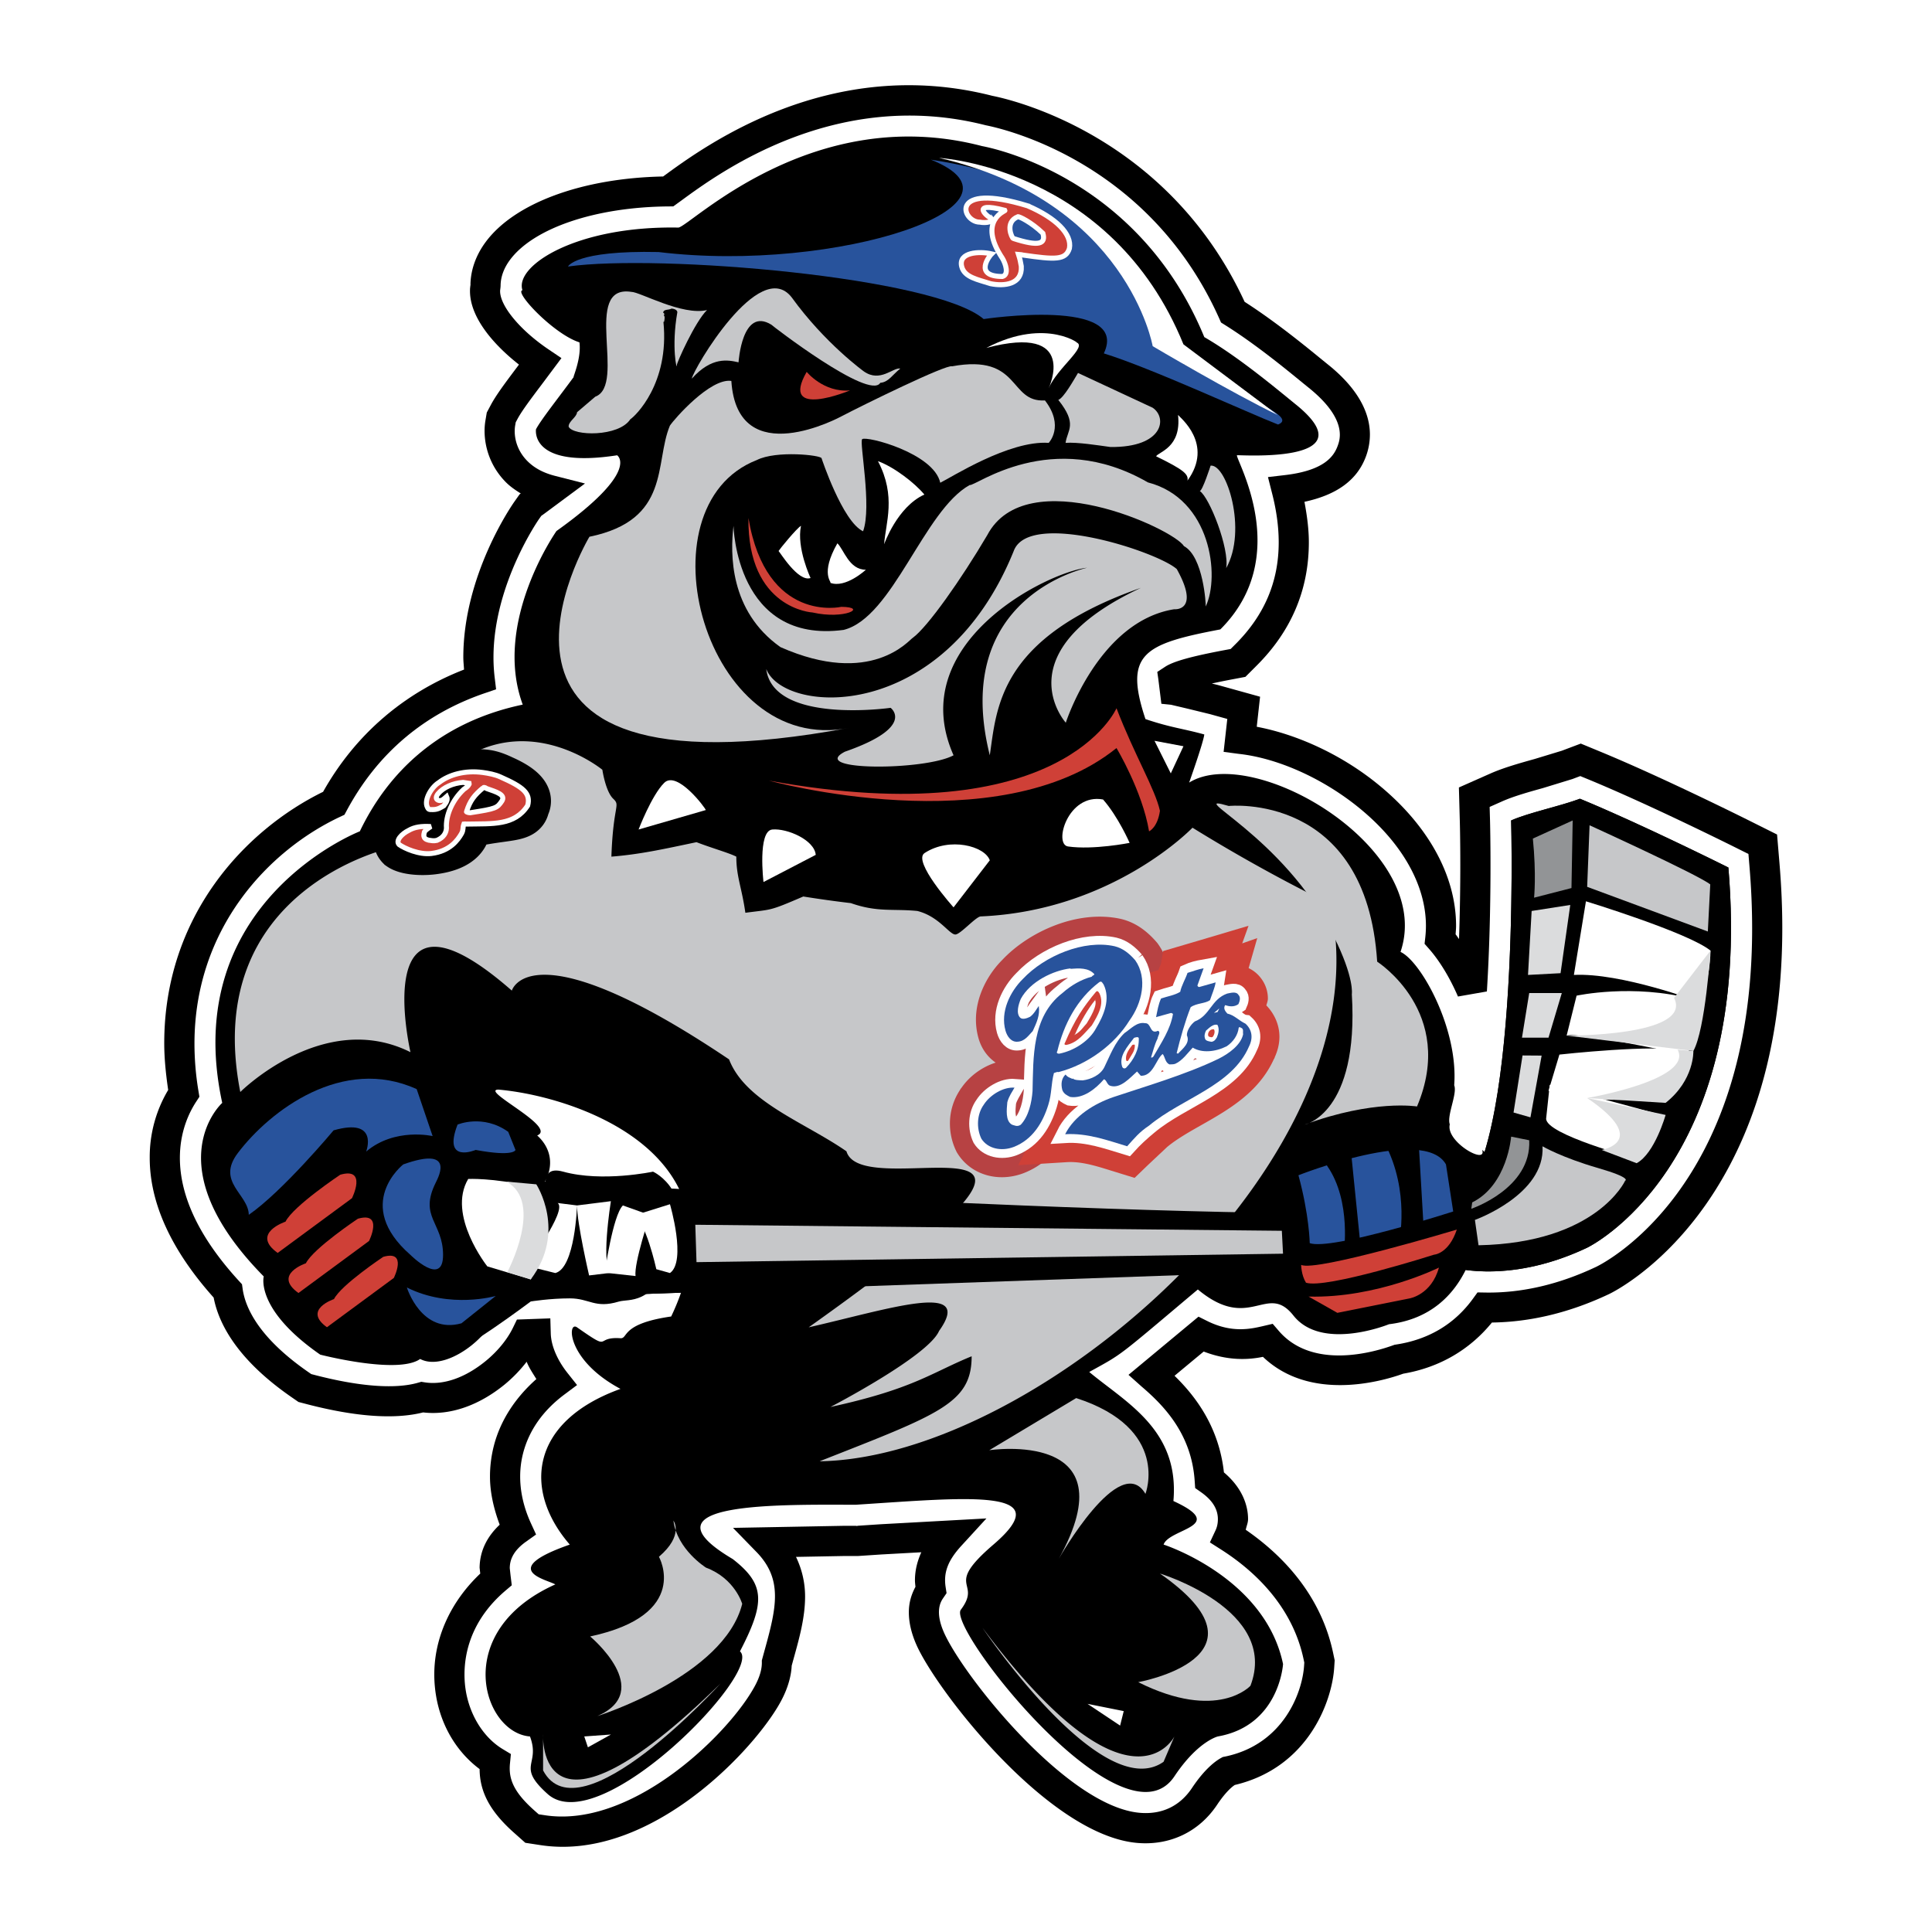
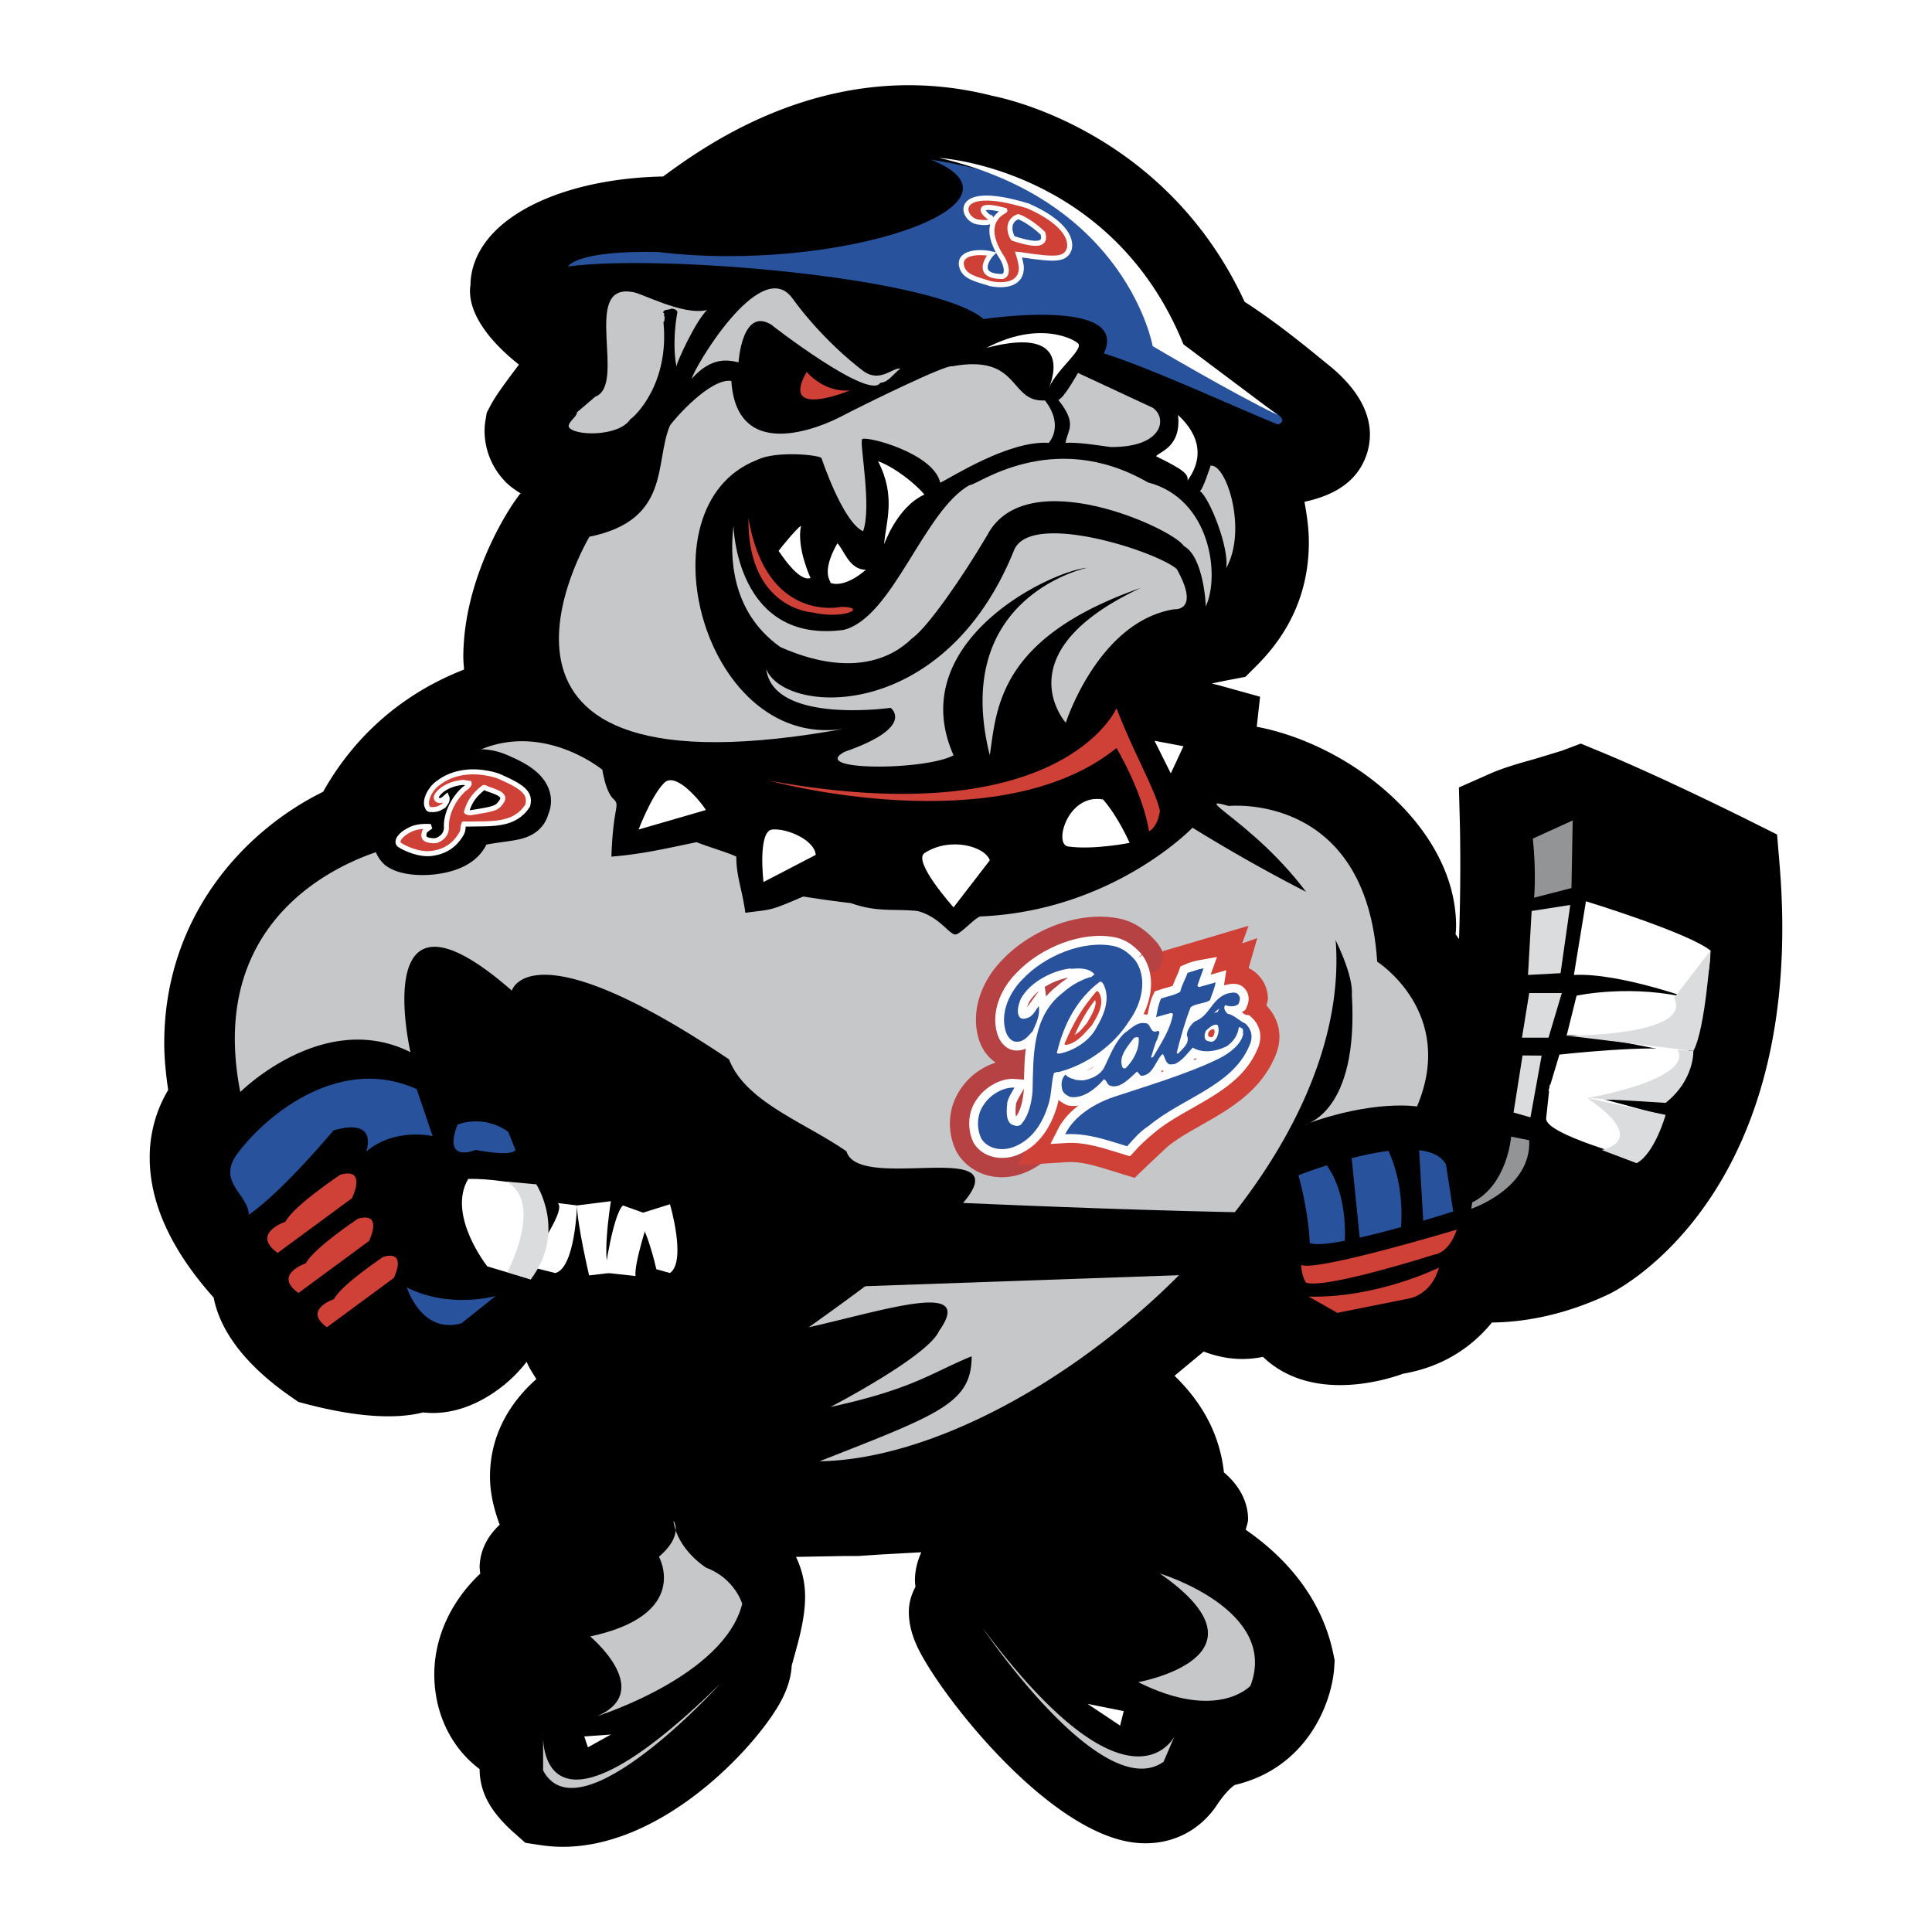
<svg xmlns="http://www.w3.org/2000/svg" width="2500" height="2500" viewBox="0 0 192.756 192.756">
  <g fill-rule="evenodd" clip-rule="evenodd">
    <path fill="#fff" d="M0 0h192.756v192.756H0V0z" />
    <path d="M66.232 17.555c.003-.001-.039.027-.073.053-8.07.162-14.836 2.645-17.717 6.555-.984 1.335-1.505 2.836-1.506 4.338l.017-.22-.055.488c-.005.09-.007.181-.007.271 0 2.629 2.33 5.329 4.886 7.336a3.9 3.9 0 0 0-.06.081c-1.409 1.871-2.233 2.979-2.76 3.968l-.39.731-.139.82a6.257 6.257 0 0 0-.082 1.018c0 1.575.549 3.519 2.117 5.108.435.441.957.795 1.495 1.132l-.12.085-.501.711c-.226.317-5.112 7.321-5.112 15.548 0 .404.048.816.072 1.226-6.022 2.343-10.869 6.508-14.062 12.195-7.782 3.816-15.849 12.381-15.849 25.083 0 1.493.158 3.062.393 4.665a13.048 13.048 0 0 0-1.841 6.775c0 4.541 2.168 9.227 6.379 13.938.476 2.486 2.225 6.085 7.711 9.895l.751.52.881.23c4.876 1.263 8.746 1.522 11.556.811 2.659.314 5.542-.663 8.159-2.806a14.037 14.037 0 0 0 2.171-2.248c.228.589.613 1.152.967 1.728-2.093 1.854-3.573 4.103-4.23 6.617a12.35 12.35 0 0 0-.397 3.119c0 1.588.376 3.2.968 4.795-1.283 1.206-1.98 2.635-2.005 4.286l.066.59c-2.921 2.765-4.586 6.352-4.586 10.067 0 .733.064 1.471.191 2.208.526 3.021 2.109 5.572 4.331 7.229.015 2.31 1.071 4.254 3.43 6.35l1.13 1.005 1.495.229c10.562 1.627 20.695-8.8 23.695-13.806.371-.62 1.294-2.217 1.387-4.097l.224-.814c.539-1.938 1.112-4.004 1.112-6.083 0-1.323-.283-2.65-.906-3.953l4.741-.088h1.424l2.368-.156 3.968-.219c-.363.817-.634 1.73-.634 2.804 0 .206.031.429.051.644-.357.672-.66 1.479-.66 2.545 0 .939.216 2.036.78 3.295 2.077 4.624 13.2 18.978 22.038 19.714 3.25.271 6.145-1.119 7.939-3.812.928-1.393 1.594-1.865 1.762-1.972 7.371-1.743 9.729-8.412 9.922-11.764l.031-.476.012-.202-.141-.669c-1.25-6.009-5.27-9.96-8.73-12.348.068-.36.23-.688.23-1.067v-.033c-.008-1.263-.516-3.029-2.408-4.626-.49-4.469-2.768-7.541-4.928-9.64 1.174-.977 2.307-1.917 2.91-2.418 2.498.962 4.539.813 5.91.529 4.686 4.48 11.803 2.475 13.996 1.68 3.611-.613 6.633-2.384 8.85-5.104 3.859-.048 7.789-.992 11.693-2.842.76-.364 17.277-8.618 17.277-36.511 0-2.05-.09-4.206-.281-6.474l-.24-2.862-2.57-1.284c-.078-.041-8.773-4.394-15.15-7.018l-1.863-.77-1.889.712-2.705.823c-1.449.405-3.094.863-4.424 1.452l-3.143 1.392.094 3.433c.002.039.047 1.71.047 4.326 0 1.997-.033 4.573-.127 7.363-.115-.153-.225-.325-.342-.47.018-.283.047-.566.047-.851 0-5.065-2.873-10.214-8.055-14.327-3.557-2.825-7.867-4.784-11.832-5.531l.332-2.997-4.197-1.166c-.002-.001-.279-.07-.619-.151a60.01 60.01 0 0 1 1.803-.372l1.549-.293 1.113-1.113c3.473-3.458 5.217-7.586 5.217-12.317 0-1.294-.178-2.651-.439-4.035 3.168-.682 5.225-2.121 6.115-4.476a6.312 6.312 0 0 0 .416-2.229c0-1.909-.9-4.26-3.92-6.778l-.873-.708c-1.773-1.452-4.707-3.838-7.707-5.762-7.715-16.683-23.393-20.205-25.17-20.552-16.191-4.14-28.673 4.992-32.774 7.994z" />
-     <path d="M49.925 28.752l.01-.085.01-.153c-.001-.859.317-1.747.921-2.565 2.356-3.197 8.567-5.298 15.825-5.354l.483-.004.833-.604c3.821-2.796 15.439-11.297 30.339-7.49 1.719.339 16.271 3.592 23.291 19.262l.186.419.387.242c2.969 1.858 5.977 4.319 7.773 5.789l.814.661c2.369 1.976 2.879 3.502 2.879 4.504 0 .539-.148.925-.232 1.152-.383 1.014-1.342 2.415-5.232 2.872l-1.707.2.422 1.665c.436 1.708.65 3.323.65 4.85 0 3.931-1.436 7.289-4.334 10.177-.002 0-.242.242-.461.459-.309.059-.635.119-.635.119-3.32.626-5.086 1.122-5.902 1.657l-.783.513.104.714.305 2.464.963.098 1.592.376c.055.012 2.295.56 2.295.56s.908.253 1.727.479l-.367 3.284 1.498.199c3.795.41 8.195 2.35 11.771 5.188 4.445 3.53 6.916 7.835 6.916 11.971 0 .379-.021.755-.062 1.13l-.074.662.441.5c1.061 1.202 2.086 2.893 2.891 4.76l2.885-.505c.539-8.708.316-16.933.314-17.01l-.039-1.402a2736.3 2736.3 0 0 0 1.293-.574c1.131-.499 2.664-.928 4.018-1.304l2.955-.906.777-.293.768.316c6.277 2.584 14.863 6.883 14.945 6.925l1.064.53.098 1.18c.186 2.197.271 4.283.271 6.262 0 25.977-14.881 33.424-15.561 33.751-3.717 1.761-7.438 2.624-11.055 2.565l-.783-.014-.459.633c-1.844 2.536-4.424 4.074-7.668 4.568l-.15.023-.141.051c-1.82.662-8.023 2.517-11.418-1.445l-.598-.696-.924.217c-1.248.291-3.135.731-5.602-.494l-.877-.437-6.984 5.805 1.328 1.186c2.295 1.956 4.967 4.79 5.275 9.394l.049.716.586.413c1.123.792 1.672 1.667 1.68 2.674v.016c0 .412-.076.781-.238 1.123l-.559 1.196 1.113.71c3.133 1.995 7.107 5.524 8.246 10.999l.059.275-.018.275c-.152 2.617-1.998 7.883-7.887 9.108l-.225.043-.199.11c-.527.294-1.602 1.07-2.875 2.98-1.203 1.805-2.996 2.664-5.186 2.48-7.24-.602-17.582-13.587-19.539-17.945-.981-2.186-.315-3.161-.096-3.483l.335-.49-.091-.588c-.23-1.474.227-2.674 1.573-4.144l2.495-2.722-10.565.581-2.336.154.034.034c-.057-.005-.091-.031-.151-.031l-1.237-.001-11.03.205 2.41 2.475c2.538 2.674 1.945 5.41.767 9.654-.003.006-.301 1.098-.301 1.098l.002.209c.011 1.182-.692 2.356-.993 2.857-2.884 4.811-12.197 13.678-20.657 12.376l-.616-.093-.465-.413c-1.92-1.708-2.424-2.941-2.424-4.163 0-.164.008-.329.025-.493l.092-.944-.813-.49c-1.869-1.128-3.243-3.279-3.674-5.755a9.864 9.864 0 0 1-.142-1.69c0-2.187.69-5.483 4.108-8.385l.608-.516-.122-.991-.079-.725c.01-.639.188-1.611 1.614-2.63l1.012-.722-.519-1.13c-.709-1.549-1.068-3.12-1.068-4.646 0-.802.099-1.589.298-2.354.597-2.281 1.989-4.252 4.138-5.853l1.241-.927-.963-1.214c-1.021-1.29-1.625-2.72-1.661-3.924l-.044-1.515-3.332.12-.395.815c-.569 1.169-1.531 2.345-2.708 3.311-2.052 1.678-4.219 2.437-6.108 2.136l-.331-.053-.322.092c-2.271.654-5.831.39-10.292-.766l-.364-.095-.311-.215c-4.915-3.412-6.266-6.389-6.534-8.283l-.065-.463-.315-.344c-3.904-4.263-5.882-8.389-5.882-12.271 0-.119.002-.237.006-.356.077-2.405.923-4.18 1.621-5.246l.321-.491-.096-.578a28.843 28.843 0 0 1-.397-4.716c0-11.562 7.455-19.31 14.515-22.63l.449-.212.234-.436c3.056-5.675 7.68-9.606 13.745-11.686l1.15-.394-.145-1.208a16.697 16.697 0 0 1-.115-1.979c0-7.292 4.508-13.752 4.559-13.821l.208-.296.294-.21 4.068-3.018-3.053-.779c-1.136-.299-2.022-.782-2.708-1.476-.928-.941-1.251-2.066-1.251-2.963 0-.196.014-.381.043-.551l.057-.335.16-.301c.419-.79 1.228-1.873 2.51-3.575l1.893-2.532-1.308-.883c-2.814-1.903-4.811-4.314-4.811-5.792l.002-.097c.003.007.027-.204.027-.204z" fill="#fff" />
    <path d="M172.439 86.552s-8.672-4.334-14.811-6.862c-1.982.747-5.088 1.381-6.863 2.167 0 0 .633 22.379-2.648 33.074-.141-.138-.24-.203-.24-.203.496 1.544-3.662-.817-3.23-2.549-.322-.867.773-3.071.438-3.902.432-5.635-3.32-12.373-5.354-13.304 3.449-10.227-14.643-20.88-21.09-16.894 0 0 1.42-3.988 1.512-4.802-2.158-.596-3.301-.668-5.871-1.534-2.166-6.503-.182-7.495 7.471-8.947 7.291-7.268 1.564-16.858 1.656-17.373-.025-.079 13.088.945 6.068-4.913-1.92-1.549-5.785-4.831-9.324-6.878-6.354-15.441-20.225-18.691-22.174-19.057-16.919-4.422-29.084 7.974-30.294 8.131-10.21-.195-16.365 3.819-15.559 6.25-.866.157 3.144 4.404 5.685 5.199.211 1.609-.683 3.53-.577 3.465-1.637 2.226-3.248 4.246-3.757 5.204 0 0-.664 3.951 8.092 2.6 0 0 2.391 1.534-6.047 7.554 0 0-6.401 9.085-3.369 17.321-8.237 1.733-13.39 6.669-16.253 12.642 0 0-18.086 7.031-13.728 27.094 0 0-6.863 6.14 4.142 17.316 0 0-.89 3.271 5.635 7.801 0 0 7.761 2.011 9.969.432 2.873 1.516 8.45-3.317 7.671-5.965l18.356-.647a23.19 23.19 0 0 1-.982 2.374c-5.057.723-4.273 2.219-5.057 2.169-2.708-.183-.723 1.443-4.334-1.086-.978-.683-1.083 3.252 4.334 6.14-9.03 3.252-9.753 10.116-5.059 15.535-7.223 2.526-2.314 3.473-1.443 3.973-10.475 4.696-7.226 14.81-2.528 15.17 1.083 2.893-1.444 2.893 1.806 5.781 5.236 4.515 21.494-12.283 19.144-14.269 2.528-4.877 2.528-6.683-.721-9.212-9.753-5.779 5.056-5.418 12.281-5.418 11.197-.724 20.362-1.713 13.727 3.975-5.056 4.334-1.084 3.612-3.252 6.502-1.387 1.85 16.256 24.201 21.313 16.615 2.336-3.505 4.334-3.975 4.334-3.975 6.143-1.082 6.502-7.224 6.502-7.224-1.805-8.669-11.918-11.919-11.918-11.919.555-1.613 6.502-1.807.98-4.345.625-7.107-4.73-9.815-8.398-12.874 3.473-1.928 2.6-1.301 10.836-8.233 5.201 4.334 6.881-.754 9.535 2.6 2.85 3.601 9.537.868 9.537.868 4.166-.502 6.42-2.935 7.648-5.413 2.377.314 6.738.326 12.123-2.224-.001-.001 16.616-7.948 14.086-37.93zM49.719 108.71c5.125.44 14.746 3.176 18.048 9.933-5.532-.296-10.188-.559-13.397-.745.827-1.509.713-3.263-.773-4.613 2.051-.827-5.745-4.525-3.878-4.575zm-5.441 11.671c1.706.688 3.323.874 4.763.719l-1.023 6.097c-2.714-3.309-6.483-5.659-3.74-6.816z" />
    <path d="M115.727 156.992s11.922 3.612 9.031 11.197c0 0-3.252 3.61-11.199-.36 0 0 14.089-2.531 2.168-10.837z" fill="#c6c7c9" />
    <path fill="#fff" d="M112.115 170.718l-.361 1.445-3.252-2.167 3.613.722zM58.655 174.33l-.363-1.085 2.66-.192-2.297 1.277z" />
    <path d="M98.027 162.409s11.92 17.699 18.062 13.366l1.082-2.53c.001 0-4.425 8.874-19.144-10.836zM132.705 90.166s-6.143-2.89-13.729-7.586c0 0-7.922 8.284-21.129 8.851-.484.021-2.039 1.808-2.531 1.804-.612-.002-1.624-1.804-3.791-2.347-2.442-.242-3.978.153-6.631-.783a113.898 113.898 0 0 1-4.749-.661c-3.472 1.494-3.07 1.263-5.78 1.624-.359-2.527-.903-3.605-.903-5.6-.714-.37-2.407-.841-3.974-1.444-3.432.722-5.598 1.205-8.489 1.444.182-5.236.936-5.058.182-5.778-.77-.737-1.083-2.891-1.083-2.891s-12.281-10.113-21.071 7.782c0 0-19.025 4.139-15.052 24.368 0 0 8.309-8.309 16.978-3.974 0 0-4.334-18.783 10.114-6.141 0 0 1.807-6.502 21.673 6.862 1.635 4.249 7.556 6.28 11.711 9.17 1.654 5.641 30.305-6.663-3.766 17.561 7.949-1.807 16.618-4.696 13.006.362-1.084 2.527-10.836 7.586-10.836 7.586 8.306-1.809 10.06-3.417 14.087-5.059 0 4.697-3.251 5.781-15.172 10.477 22.037-.359 56.671-30.665 50.935-55.627zM84.3 74.995c7.129-2.482 4.555-4.375 4.555-4.375 0 .001-11.705 1.673-12.408-3.875 1.808 4.572 17.689 5.486 24.689-11.761 1.5-4.145 14.322.048 16.271 1.793 2.379 4.263-.254 4.007-.254 4.007-7.568 1.206-10.818 11.321-10.818 11.321s-6.311-6.991 7.496-13.456c-14.264 4.981-14.383 12.064-15.08 16.706-3.975-15.943 9.832-18.715 9.701-18.71-3.936.425-18.277 7.525-13.316 18.71-2.814 1.541-14.58 1.578-10.836-.36z" fill="#c6c7c9" />
    <path d="M58.807 53.552c8.154-1.675 6.471-7.366 8.027-11.083.412-.636 4.032-4.776 6.132-4.464.597 9.204 10.976 3.537 10.976 3.537 2.188-1.145 10.474-5.214 11.051-4.997 6.886-1.261 5.611 3.622 9.261 3.406 1.984 2.573.375 4.234.375 4.234-3.939-.272-9.742 3.458-10.819 3.979-.659-2.97-7.385-4.701-7.79-4.349-.308.27.995 6.73.089 9.19-2.053-.96-4.142-7.288-4.142-7.288-.058-.306-4.521-.801-6.461.182-11.892 4.635-5.193 29.625 9.236 26.714-42.077 7.846-25.935-19.061-25.935-19.061z" fill="#c6c7c9" />
    <path d="M118.127 54.489c-1.07-1.75-15.74-8.487-19.631-1.092-2.607 4.422-5.957 9.174-7.432 10.241-.363.204-4.125 4.936-13.2.924-5.104-3.611-5.012-9.358-4.682-12.092 0 0 .235 11.805 10.99 10.375 4.914-1.232 7.989-11.913 12.577-14.456.493.205 8.157-5.809 17.78-.259 6.299 1.636 7.203 9.368 5.764 12.38.031-.164-.223-4.969-2.166-6.021zM119.699 48.985c.256.035 1.084-2.527 1.084-2.527 1.594-.196 3.684 6.445 1.553 10.227.34-1.942-1.652-7.05-2.637-7.7z" fill="#c6c7c9" />
    <path d="M115.344 45.524c.256-.448 2.551-.873 2.189-4.125.152.225 3.613 2.891.939 6.553.135-.647-.413-1.1-3.128-2.428z" fill="#fff" />
    <path d="M81.065 61.107s-6.496-.331-6.394-9.428c1.781 10.581 9.268 8.865 9.268 8.865 2.701.023.337 1.296-2.874.563z" fill="#cf4037" />
    <path d="M82.841 58.15c.174-.089-1.053-.854.705-3.945.651.624 1.16 2.641 2.842 2.639-.001.001-2.013 1.875-3.547 1.306zM77.677 54.976c.087-.165 1.792-2.257 2.238-2.516-.462 2.21.956 5.208.956 5.208-1.238.446-3.093-2.646-3.194-2.692zM87.594 46.008c1.62.592 3.669 2.176 4.63 3.333-2.724 1.24-4.014 4.961-4.014 4.961.146-2.13 1.239-4.759-.616-8.294z" fill="#fff" />
    <path d="M106.312 44.183c.184-1.303 1.227-1.843-.725-4.285.531-.183 1.537-1.979 1.967-2.689.742.35 7.449 3.471 7.449 3.471 1.479.996 1.086 3.973-4.213 3.918-1.218-.165-3.288-.5-4.478-.415zM67.578 31.152c.005-.221-.321-.358-.589-.363-.294.178-.792.019-.827.425.101-.015.096.095.122.15l-.059.111c.141.074.074.407.035.619l-.069.025c.617 6.169-2.84 9.423-3.301 9.708-1.16 1.781-5.715 1.686-6.158.743-.024-.536.816-.951.839-1.44l1.821-1.554c3.154-1.167-1.373-11.231 3.598-10.456.822-.011 5.085 2.41 7.549 1.813-1.209 1.182-3.042 5.314-3.013 5.5.027.667-.566-1.794.052-5.281z" fill="#c6c7c9" />
    <path d="M110.129 35.26c2.66-5.633-11.988-3.427-11.988-3.427-4.917-4.215-32.442-6.507-41.472-5.242 0 0 .72-1.626 9.03-1.445 17.879 2.167 38.377-4.758 27.174-9.216 12.776 1.97 18.547 6.998 25.237 20.401 6.875 3.693 11.242 5.286 9.404 6.025-2.938-1.137-12.69-5.65-17.385-7.096z" fill="#28539c" />
    <path d="M98.408 34.711c6.109-3.204 9.682-.127 8.953-.562 1.223.387-1.891 2.566-2.736 4.592 0 0 3.074-6.487-6.217-4.03z" fill="#fff" />
    <path d="M76.962 32.397c-2.938-1.811-3.278 3.753-3.278 3.753-1.039-.236-2.673-.59-4.663 1.627.133-.903 6.754-12.203 9.957-8.119 3.331 4.612 7.222 7.407 7.222 7.407 1.626 1.13 2.919-.438 3.625-.292-.812.638-1.173 1.355-2 1.422-1.068 1.805-10.878-5.768-10.863-5.798z" fill="#c6c7c9" />
    <path d="M80.483 37.101s1.691 2.088 4.325 1.849c.001 0-7.093 2.961-4.325-1.849z" fill="#cf4037" />
    <path d="M118.074 34.357c-7.172-17.638-24.381-18.604-24.381-18.604 18.782 4.335 21.311 18.785 21.311 18.785s7.947 4.695 12.463 6.862l-9.393-7.043z" fill="#fff" />
    <path d="M50.084 77.84c2.281 1.007 2.644 1.896 2.241 2.558-.158 1.208-1.82.825-5.526 1.658-.118-.021-.242.019-.369.027-.146.403.018.765-.201 1.176-.371.654-1.254 1.262-3.11 1.487-1.225.143-2.565.003-3.113-.38-.387-.393-.234-.894.459-1.233.597-.346 1.75-.618 2.689-.567-.191.146-.474.297-.624.522-.066.265-.215.686.412.836.242.031.484.101.821.021.719-.295.939-.801.958-1.225-.086-1.233-.418-2.761 1.477-3.638a4.495 4.495 0 0 1 1.622-.61c.007-.052.122-.046.109-.095-.491-.252-1.049-.226-1.549-.203l-.009-.014c-.991.078-2.309.486-2.855 1.136-.141.208-.305.525-.007.691.157.082.459.034.684-.025.268-.105.392-.271.544-.399.154.347-.054.622-.287.93-.278.152-.543.376-1.083.381-.471.016-.771-.196-.886-.414-.33-.704.354-1.437 1.121-1.9 1.153-.874 3.088-1.506 4.893-1.257.528.074 1.055.282 1.589.537zm-1.683.845c-1.176.646-1.728 1.587-1.917 2.58-.09.078.071.101.183.101 1.206-.097 2.69-.905 3.255-1.285.308-.494-.364-.745-1.182-1.308-.092-.043-.213-.16-.339-.088z" stroke="#000" stroke-width="5.008" stroke-miterlimit="2.613" />
    <path d="M49.94 77.523c2.278 1.007 3.025 1.625 2.708 2.844-1.308 2.032-3.496 1.798-6.095 1.851-.118-.021-.143-.01-.272 0-.147.405-.014.531-.231.942-.372.654-1.165 1.769-3.02 1.993-1.223.142-2.656-.502-3.205-.887-.388-.393.255-1.075.948-1.416.596-.346 1.261-.437 2.202-.386-.192.148-.474.298-.625.523-.067.266-.215.686.414.838.241.03.483.1.821.021.719-.294.937-.802.957-1.228-.087-1.232.566-2.792 1.741-3.878.445-.28.557-.538.542-.585l-.631-.096c-.992.077-1.95.485-2.494 1.137-.441.584.091.724.315.667.269-.107.39-.274.543-.402.156.35-.053.624-.286.931-.278.152-.544.377-1.083.381-.472.017-.447-.053-.564-.269-.329-.704.41-1.974 1.176-2.439.992-.767 2.574-1.24 4.378-.993.526.074 1.224.196 1.761.451zm-1.721 1.064c-.898.743-1.327 1.297-1.666 2.368-.091.076.249.133.361.133 2.598-.401 2.685-.47 3.161-1.172.392-.627-.542-.902-1.517-1.242-.09-.043-.211-.162-.339-.087z" fill="#cf4037" stroke="#fff" stroke-width=".501" stroke-miterlimit="2.613" />
    <path d="M49.624 117.618L47.6 129.686l96.665-3.398s5.852 2.096 14.088-1.807c0 0 16.617-7.947 14.088-37.929 0 0-8.672-4.334-14.811-6.862-1.982.747-5.088 1.381-6.863 2.167 0 0 1.033 36.606-6.406 38.556-9.142 2.396-94.737-2.795-94.737-2.795z" />
    <path d="M81.387 85.289L76.174 88s-.604-5.105.879-5.24c1.483-.135 4.201 1.039 4.334 2.529zM70.416 80.819l-6.704 1.941s1.288-3.387 2.551-4.651c1.29-1.292 4.139 2.539 4.153 2.71z" fill="#fff" />
    <path d="M65.155 116.896s4.579 2.058 1.807 8.669c-1.983 4.734-4.16 3.974-5.239 4.298-2.377.712-2.89-.324-4.876-.324-1.983 0-3.89.308-3.89.308s-7.042 5.284-8.035 5.034c-4.906-1.231-9.075-12.258-3.62-14.749 5.455-2.49 10.911-4.234 12.399-2.24 1.487 1.991-.388-1.792 2.48-.997 3.918 1.084 8.974.001 8.974.001z" />
    <path fill="#dbdcdd" d="M152.812 90.888l3.854-.601-.969 6.808-3.248.174.363-6.381zM152.57 99.076h3.252l-1.326 4.454h-2.648l.722-4.454zM151.904 105.303l1.905.014-1.116 6.161-1.687-.481.898-5.694z" />
    <path d="M158.23 89.923s10.236 3.132 12.424 4.917c0 0 .029 3.24-1.225 5.077 0 0-7.709-2.889-12.402-2.648l1.203-7.346z" fill="#fff" />
    <path d="M157.297 99.337s5.631-1.224 11.529.34c1.199.32 1.27 3.804-.723 5.539 0 0-10.596-2.289-11.799-1.894l.993-3.985z" fill="#fff" />
    <path d="M155.582 105.216s9.752-1.084 12.281-.36c1.531.437.361 2.167-1.443 4.695 0 0-8.189.724-11.924-.722l1.086-3.613z" fill="#fff" />
    <path d="M154.619 108.227s8.549 2.288 10.715 2.891c.707.194-.842 3.851-2.166 4.453 0 0-8.955-2.376-8.91-3.97l.361-3.374zM66.842 120.146s1.677 5.692 0 6.864l-1.36-.382s-1.097-4.991-2.29-5.337l3.65-1.145z" fill="#fff" />
    <path d="M60.337 126.974s.795-5.705 1.808-6.707l2.695.963s-1.612 4.816-1.432 6.081l-3.071-.337z" fill="#fff" />
    <path d="M58.775 127.251s-1.205-5.178-1.205-6.984l3.377-.424s-1.102 6.867.113 7.131l-2.285.277zM57.57 120.267s-.183 6.245-2.167 6.744l-2.89-.723s4.122-5.516 3.13-6.262l1.927.241z" fill="#fff" />
    <path d="M52.854 118.349c2.368 1.196 2.081 5.809.097 9.298l-4.333-1.301s-4.05-5.116-1.904-8.721c-.001 0 2.432-.123 6.14.724z" fill="#fff" />
    <path d="M23.725 115.043c3.214-4.242 10.455-9.743 17.847-6.382l1.591 4.686s-3.765-.879-6.63 1.543c0 0 1.312-3.422-3.251-2.115 0 0-5.065 6.075-8.461 8.427-.025-2.066-3.285-3.269-1.096-6.159zM46.04 132.026l3.42-2.729s-4.531 1.323-8.866-.843c-.001.001 1.443 4.696 5.446 3.572zM47.456 114.729s-3.337 1.427-1.806-2.528c0 0 2.527-1.083 5.056.721l.724 1.808c0-.001-.106.717-3.974-.001zM144.264 116.174l.723 4.695s-12.119 3.919-14.314 3.161c0 0-.045-2.801-1.127-6.774-.001 0 12.524-4.967 14.718-1.082z" fill="#28539c" />
    <path d="M122.592 80.412s13.725-1.444 14.809 15.532c0 0 7.945 5.059 3.975 14.449 0 0-4.336-.722-11.201 1.807 0 0 5.42-1.083 4.697-13.004 0 0 .283-1.604-1.807-5.781-5.057-10.113-15.196-14.38-10.473-13.003z" fill="#c6c7c9" />
    <path d="M33.946 117.203s-4.681 3.121-5.461 4.682c0 0-3.512 1.171-.781 3.12l7.412-5.46s1.561-3.123-1.17-2.342zM35.706 121.592s-4.447 2.966-5.188 4.446c0 0-3.336 1.113-.741 2.965l7.041-5.188s1.482-2.964-1.112-2.223zM38.238 125.395s-4.214 2.81-4.916 4.215c0 0-3.16 1.054-.703 2.808l6.672-4.916c.001-.001 1.406-2.81-1.053-2.107z" fill="#cf4037" />
-     <path d="M107.371 139.486l-8.67 5.202s14.137-2.145 6.934 10.836c0 0 6.119-10.814 8.646-6.48 0 0 2.53-6.5-6.91-9.558zM128.008 125.082l-58.518.843-.12-3.731 58.519.602.119 2.286zM153.896 114.367s1.914 1.119 5.539 2.167c3.432.993 2.707 1.264 2.707 1.264s-2.826 6.202-14.629 6.443l-.361-2.529s7.03-2.516 6.744-7.345zM170.391 92.936l-12.039-4.456.24-6.142s10.838 4.938 12.041 5.9l-.242 4.698z" fill="#c6c7c9" />
    <path d="M152.934 83.664l3.973-1.807-.121 6.744-3.73.961c-.001 0 .239-2.286-.122-5.898z" fill="#929496" />
-     <path d="M40.231 116.174s-5.057 3.973.722 9.031c0 0 3.252 3.25 3.252 0 0-3.252-2.44-3.792-.724-7.226.363-.723 1.808-3.612-3.25-1.805z" fill="#28539c" />
    <path d="M115.727 80.894c-.479-2.172-2.529-5.538-4.334-10.232 0 0-5.398 12.559-34.677 7.221 0 0 22.869 6.292 34.677-3.25 0 0 2.578 4.279 3.25 8.309 0-.002.843-.362 1.084-2.048z" fill="#cf4037" />
    <path d="M150.766 113.403s-.361 4.816-3.883 6.562l-.09.634s6.02-2.018 5.777-6.835l-1.804-.361z" fill="#929496" />
    <path d="M50.527 117.891l2.98.269s3.07 4.697-.557 9.487l-2.334-.728s3.704-6.954-.089-9.028zM167.381 104.733l1.566.122s.121 2.889-2.77 5.179l-7.826-.483c.001 0 10.596-1.807 9.03-4.818z" fill="#dbdcdd" />
    <path d="M167.021 99.558l3.633-4.718s-.504 7.849-1.707 10.016l-12.643-1.533c.001-.001 12.643.087 10.717-3.765zM158.352 109.551l7.826 1.686s-1.084 3.854-2.891 4.816l-3.49-1.324s4.935-.844-1.445-5.178z" fill="#dbdcdd" />
    <path d="M132.434 116.354c-.793-1.146 1.895-1.896 2.348-1.535l.994 9.844-1.717.45s.812-5.238-1.625-8.759z" />
    <path d="M145.346 122.676s-14.086 4.243-15.529 3.521c0 0 0 .994.48 1.777 1.955.662 12.77-2.793 12.77-2.793s1.466-.068 2.279-2.505zM143.562 126.468s-6.162 3.07-13.002 2.891l2.867 1.624 7.223-1.444c0-.001 2.168-.362 2.912-3.071z" fill="#cf4037" />
    <path d="M138.123 114.005c-.58-1.079 3.641-.871 3.281-2.377l.691 11.86-2.527.542s1.172-5.148-1.445-10.025z" />
    <path fill="#fff" d="M115.186 73.911l1.625 3.251 1.263-2.709-2.888-.542z" />
    <path d="M102.543 20.539c2.805 1.211 4.426 2.8 4.154 4.246-.371 1.176-1.4 1.131-4.652.66-.162-.055-.279-.034-.426-.05.146.458.199.722.277 1.177.104 1.826-1.701 2.005-3.057 1.733-1.297-.422-2.62-.63-2.891-1.714-.359-1.445 1.781-1.542 2.98-1.265-.137.132-1.896 2.259 1.086 2.259.689-.19.307-1.296 0-1.81-2.529-3.791.314-4.725.268-4.786-3.792-.992-1.541.843-1.443.724.377.447-.459.564-1.082.452-1.808.001-3.162-4.062 4.786-1.626zm-.994 1.086c-1.354.541-.582 2.142-.451 2.167 2.59.835 3.252.542 2.953-.515-1.147-1.111-2.416-1.716-2.502-1.652z" fill="#cf4037" stroke="#fff" stroke-width=".501" stroke-miterlimit="2.613" />
    <path d="M98.752 85.832l-3.615 4.695s-4.136-4.605-2.892-5.418c2.511-1.639 6.015-.691 6.507.723zM110.053 79.765c1.521 1.732 2.648 4.329 2.648 4.329s-3.611.721-6.141.359c-1.472-.209-.017-5.338 3.493-4.688z" fill="#fff" />
    <path d="M71.884 167.964s-14.089 15.532-17.7 8.67v-3.613s-.724 13.001 17.7-5.057zM67.188 151.709s1.083 1.443-1.445 3.61c0 0 3.252 5.781-6.862 7.95 0 0 6.5 5.415.721 7.944 0 0 12.642-3.974 14.449-11.197 0 0-.721-2.528-3.611-3.612-.001 0-2.891-1.805-3.252-4.695z" fill="#c6c7c9" />
    <path d="M100.154 95.897c-1.334 1.324-2.584 3.466-2.584 5.837 0 .591.078 1.193.25 1.805.346 1.196 1.096 2.062 2.02 2.547-1.494.354-2.922 1.311-3.808 2.646a5.828 5.828 0 0 0-1.058 3.366c0 .892.195 1.794.591 2.624l.066.137.081.13c1.29 2.042 3.907 2.808 6.368 1.86 1.662-.649 3.863-2.189 4.996-5.872 0-.01.27-1.434.365-1.939 2.992-1.078 5.736-3.161 7.369-5.745 1.023-1.433 1.744-3.3 1.744-5.182 0-1.312-.344-2.626-1.17-3.8l-.078-.108-.088-.101c-1.033-1.188-2.145-1.913-3.398-2.218-4.293-.967-9.107 1.29-11.666 4.013zm11.092 2.861c-.125.541-.34 1.096-.668 1.546l-.059.08-.053.084c-.967 1.566-2.674 2.888-4.512 3.612.258-1.259.723-2.255 1.635-2.957l.076-.057.07-.063c.584-.52 1.229-.885 1.865-1.055l.773-.207.305-.42c.234-.179.426-.366.568-.563zm-5.351 5.765c.359.026.729.056.729.056h-.738l.009-.056zm8.916-1.231c-.016.02-.021.046-.037.066l.111-.164c-.022.034-.053.064-.074.098zm-18.838 5.511c.018-.025.041-.045.059-.071.013-.017.017-.041.029-.058l-.088.129z" fill="#b74243" stroke="#b74243" stroke-width=".4" stroke-miterlimit="2.613" />
    <path d="M110.107 98.225c.711 1.453.027 3.066-.756 4.37-.986 1.021-2.119 2.222-3.67 2.531-.141.006-.33-.051-.191-.258.65-2.656 1.928-5.163 4.172-6.868.262-.193.344.116.445.225z" fill="#fff" />
    <path d="M108.119 95.913c-2.543 1.931-4.266 4.729-5.15 8.338l.365-.829c-.596.89-.648 2.002-.137 2.903.518.914 1.52 1.447 2.615 1.393l.189-.01.186-.038c2.318-.46 3.85-2.05 4.973-3.21l.203-.213.211-.315c.576-.954 2.324-3.86.863-6.847l-.287-.593.086.258-1.91-1.36-2.207.523z" fill="#b74243" stroke="#b74243" stroke-width=".4" stroke-miterlimit="2.613" />
    <path d="M119.625 94.043l-3.4 1-.203 1.182-.23.541-.061.177-2.094.631-.133.913-.324 1.089c-.977.227-1.711.779-2.127 1.106l-.377.286-.244.194c-1.15 1.071-1.768 2.412-2.264 3.489l-.229.484c-.025.013-.066.022-.111.037 0-.002 0-.002 0 0l-.018.005-1.141-.963-2.125 1.084c-.809.75-1.232 1.761-1.232 2.88 0 .4.055.815.166 1.237l.043.159.061.155c.252.619.625 1.052.994 1.368-.207.303-.461.557-.631.898l-2.02 4.033 4.5-.279c1.459-.091 2.934.367 4.494.854l2.229.688 1.234-1.191 1.926-1.81c.982-.816 2.203-1.507 3.494-2.239 2.672-1.514 5.686-3.235 7.148-6.55.326-.676.5-1.376.5-2.062 0-1.141-.475-2.221-1.326-3.067.051-.246.174-.525.174-.743 0-1.188-.65-1.954-.914-2.216l.402.513a3.05 3.05 0 0 0-1.451-1.222l.803-2.793-1.533.54.639-1.781-4.619 1.373zm-11.744 11.193l.008.007a.065.065 0 0 0-.008-.007zm.023.015l.029.018c.111.103.26.229.377.328v.001c-.049-.042-.236-.2-.408-.343l.002-.004zm19.047.251c-.01.018-.004.036-.014.054l.064-.139c-.013.032-.038.054-.05.085z" fill="#cf4037" stroke="#cf4037" stroke-width=".4" stroke-miterlimit="2.613" />
    <path d="M121.541 102.133c.256.45.127.986-.061 1.429-.152.231-.441.577-.83.557a.623.623 0 0 1-.486-.381c-.129-.328-.057-.646.102-.955.205-.452.787-.759 1.275-.65z" fill="#fff" stroke="#b74243" stroke-width="4.318" stroke-miterlimit="2.613" />
    <path d="M113.262 95.806c1.264 1.793.672 4.298-.586 6.025-1.441 2.335-4.119 4.372-7.078 5.133-.133-.058-.291.058-.447.09-.291 1.089-.207 2.047-.557 3.16-.547 1.776-1.557 3.475-3.445 4.213-1.23.473-2.602.188-3.24-.823-.502-1.05-.455-2.432.25-3.401.625-.975 1.949-1.773 3.057-1.687-.227.409-.549.833-.715 1.449-.064.726-.209 1.874.467 2.244.258.07.512.242.873.005.789-.841 1.092-2.217 1.176-3.367.088-3.312-.094-7.409 2.994-9.782.836-.745 1.842-1.335 2.922-1.624.053-.132.236-.125.252-.247-.59-.662-1.535-.595-2.381-.535l-.008-.041c-1.699.201-4.008 1.291-4.953 3.044-.232.563-.49 1.424-.066 1.867.223.217.656.082.988-.082.406-.289.619-.74.873-1.083.139.932-.221 1.673-.602 2.507-.404.414-.789 1.028-1.508 1.058-.629.061-1.039-.508-1.209-1.096-.537-1.9.465-3.903 1.727-5.158 2.191-2.329 6.117-3.953 9.16-3.269.837.203 1.485.745 2.056 1.4z" fill="#28539c" stroke="#fff" stroke-width="1.753" stroke-miterlimit="2.613" />
    <path d="M119.465 98.324c.037.083.096.177.211.144l1.607-.455c-.082.555-.371 1.189-.564 1.778-.51.354-1.33.278-1.926.698-.564 1.438-1.027 3.078-1.398 4.586l.133.05c.531-.548 1.225-1.086.887-1.836-.016-.462.381-1.069.797-1.383 1.514-.572 1.629-2.206 3.217-2.775.365-.068.91-.244 1.131.128.254.252.121.651-.002.922-.434.326-.959.229-1.326.101-.195.312-.018.587.221.844.699.154 1.066.93 1.811 1.008.633.579.791 1.39.354 2.264-1.693 3.957-6.664 5.155-9.959 7.893-.799.659-1.488 1.282-2.201 2.073-1.912-.576-3.959-1.34-6.188-1.202.932-1.862 2.943-3.062 4.82-3.708 2.922-.984 7.186-2.218 10.475-3.813 1.062-.527 2.248-1.4 2.463-2.459-.051-.236.068-.436-.131-.608-.104-.004-.223-.186-.311-.031-.084.732-.543 1.401-1.197 1.845-1.152.575-2.484.691-3.389.134-.48.507-1.041 1.308-1.746 1.615-.207.07-.354.044-.572.06-.441-.175-.441-.76-.682-1.039-.664.503-.939 2.21-2.182 2.174l-.373-.429c-.701.622-1.648 1.741-2.662 1.431-.344-.095-.355-.559-.639-.658-.82.953-2.078 1.965-3.373 1.767-.312-.15-.625-.299-.781-.684-.16-.607-.088-1.174.322-1.555.195.274.424.314.691.441l.031-.049c.156.185.643.178.988.195.809-.1 1.773-.527 2.162-1.324.545-1.101 1.033-2.487 2.016-3.403.623-.406 1.223-1.133 2.035-.979.656-.049.457 1.154 1.285.762.344.101-.014.516-.025.766-.328.658-.459 1.289-.658 1.889.09.046.215-.034.258-.123.77-1.351 1.67-2.655 1.932-4.204-.033-.065-.143-.107-.205-.107l-1.48.412c.129-.63.232-1.304.498-1.858.639-.223 1.359-.322 1.91-.668.129-.636.506-1.229.73-1.889.529-.241 1.023-.358 1.604-.461l-.619 1.72z" fill="#28539c" stroke="#fff" stroke-width="1.753" stroke-miterlimit="2.613" />
    <path d="M113.262 95.806c1.264 1.793.672 4.298-.586 6.025-1.441 2.335-4.119 4.372-7.078 5.133-.133-.058-.291.058-.447.09-.291 1.089-.207 2.047-.557 3.16-.547 1.776-1.557 3.475-3.445 4.213-1.23.473-2.602.188-3.24-.823-.502-1.05-.455-2.432.25-3.401.625-.975 1.949-1.773 3.057-1.687-.227.409-.549.833-.715 1.449-.064.726-.209 1.874.467 2.244.258.07.512.242.873.005.789-.841 1.092-2.217 1.176-3.367.088-3.312-.094-7.409 2.994-9.782.836-.745 1.842-1.335 2.922-1.624.053-.132.236-.125.252-.247-.59-.662-1.535-.595-2.381-.535l-.008-.041c-1.699.201-4.008 1.291-4.953 3.044-.232.563-.49 1.424-.066 1.867.223.217.656.082.988-.082.406-.289.619-.74.873-1.083.139.932-.221 1.673-.602 2.507-.404.414-.789 1.028-1.508 1.058-.629.061-1.039-.508-1.209-1.096-.537-1.9.465-3.903 1.727-5.158 2.191-2.329 6.117-3.953 9.16-3.269.837.203 1.485.745 2.056 1.4z" fill="#28539c" />
    <path d="M119.465 98.324c.037.083.096.177.211.144l1.607-.455c-.082.555-.371 1.189-.564 1.778-.51.354-1.33.278-1.926.698-.564 1.438-1.027 3.078-1.398 4.586l.133.05c.531-.548 1.225-1.086.887-1.836-.016-.462.381-1.069.797-1.383 1.514-.572 1.629-2.206 3.217-2.775.365-.068.91-.244 1.131.128.254.252.121.651-.002.922-.434.326-.959.229-1.326.101-.195.312-.018.587.221.844.699.154 1.133.687 1.811 1.008.633.579.791 1.39.354 2.264-1.693 3.957-6.664 5.155-9.959 7.893-1 .659-1.488 1.282-2.201 2.073-1.912-.576-3.959-1.34-6.188-1.202.932-1.862 2.943-3.062 4.82-3.708 2.922-.984 7.186-2.218 10.475-3.813 1.062-.527 2.248-1.4 2.463-2.459-.051-.236.068-.436-.131-.608-.104-.004-.223-.186-.311-.031-.084.732-.543 1.401-1.197 1.845-1.152.575-2.484.691-3.389.134-.48.507-1.041 1.308-1.746 1.615-.207.07-.354.044-.572.06-.441-.175-.441-.76-.682-1.039-.664.503-.939 2.21-2.182 2.174l-.373-.429c-.701.622-1.648 1.741-2.662 1.431-.344-.095-.355-.559-.639-.658-.82.953-2.078 1.965-3.373 1.767-.312-.15-.625-.299-.781-.684-.16-.607-.088-1.174.322-1.555.195.274.424.314.691.441l.031-.049c.156.185.643.178.988.195.809-.1 1.773-.527 2.162-1.324.545-1.101 1.033-2.487 2.016-3.403.623-.406 1.223-1.133 2.035-.979.656-.049.457 1.154 1.285.762.344.101-.014.516-.025.766-.328.658-.459 1.289-.658 1.889.09.046.215-.034.258-.123.77-1.351 1.67-2.655 1.932-4.204-.033-.065-.143-.107-.205-.107l-1.48.412c.129-.63.232-1.304.498-1.858.639-.223 1.359-.322 1.91-.668.129-.636.506-1.229.73-1.889.65-.186 1.023-.358 1.604-.461l-.619 1.72z" fill="#28539c" />
    <path d="M113.615 103.563c.057 1.138-.496 2.175-1.275 2.977-.154.109-.305.046-.369-.081-.389-1.077.525-2.05 1.17-2.912.185-.059.404-.127.474.016z" fill="#fff" />
-     <path d="M113.221 104.263c.029.6-.324.949-.674 1.571-.082.058-.16.024-.193-.044-.102-.601.277-1.081.617-1.536.095-.03.213-.067.25.009z" fill="#cf4037" />
    <path d="M121.457 102.243c.229.399.115.871-.051 1.264-.137.204-.219.369-.52.435-.168-.027-.568-.073-.645-.277-.115-.292-.053-.573.088-.846.327-.275.696-.672 1.128-.576z" fill="#fff" />
    <path d="M121.117 102.698c.107.186.057.404-.021.586-.062.094-.08.21-.24.201-.078-.014-.262-.035-.299-.129-.055-.135-.023-.265.041-.39a.496.496 0 0 1 .519-.268z" fill="#cf4037" />
    <path d="M110.107 98.225c.711 1.453.027 3.066-.756 4.37-.637 1.203-2.119 2.222-3.67 2.531-.141.006-.33-.051-.191-.258.65-2.656 1.928-5.163 4.172-6.868.262-.193.344.116.445.225z" fill="#fff" />
    <path d="M109.689 99.104c.531 1.088-.174 2.229-.762 3.206-.736.762-1.385 1.72-2.543 1.943-.104.004-.248-.038-.143-.192 1.006-2.372 1.869-3.634 3.117-5.123.195-.147.257.083.331.166z" fill="#cf4037" />
    <path d="M109.35 99.603c.426.869-.141 1.782-.611 2.563-.586.609-1.105 1.376-2.033 1.556-.082.002-.197-.033-.115-.154.805-1.897 1.438-3.088 2.494-4.099.155-.116.204.067.265.134z" fill="#cf4037" />
    <path d="M109.078 100c.338.696-.113 1.426-.492 2.052-.467.488-.883 1.102-1.625 1.244-.066.004-.158-.025-.09-.124.643-1.518 1.195-2.325 1.994-3.277.123-.094.164.053.213.105z" fill="#cf4037" />
    <path d="M109.256 99.765c.271.557-.541 1.848-.842 2.349-.377.389-.561.781-1.205 1.144-.055.001 0 0 .055-.081.514-1.212 1.344-2.614 1.98-3.378.102-.076-.027-.076.012-.034zM121.115 101.058l.541-.452-.179.362-.362.09z" fill="#fff" />
  </g>
</svg>